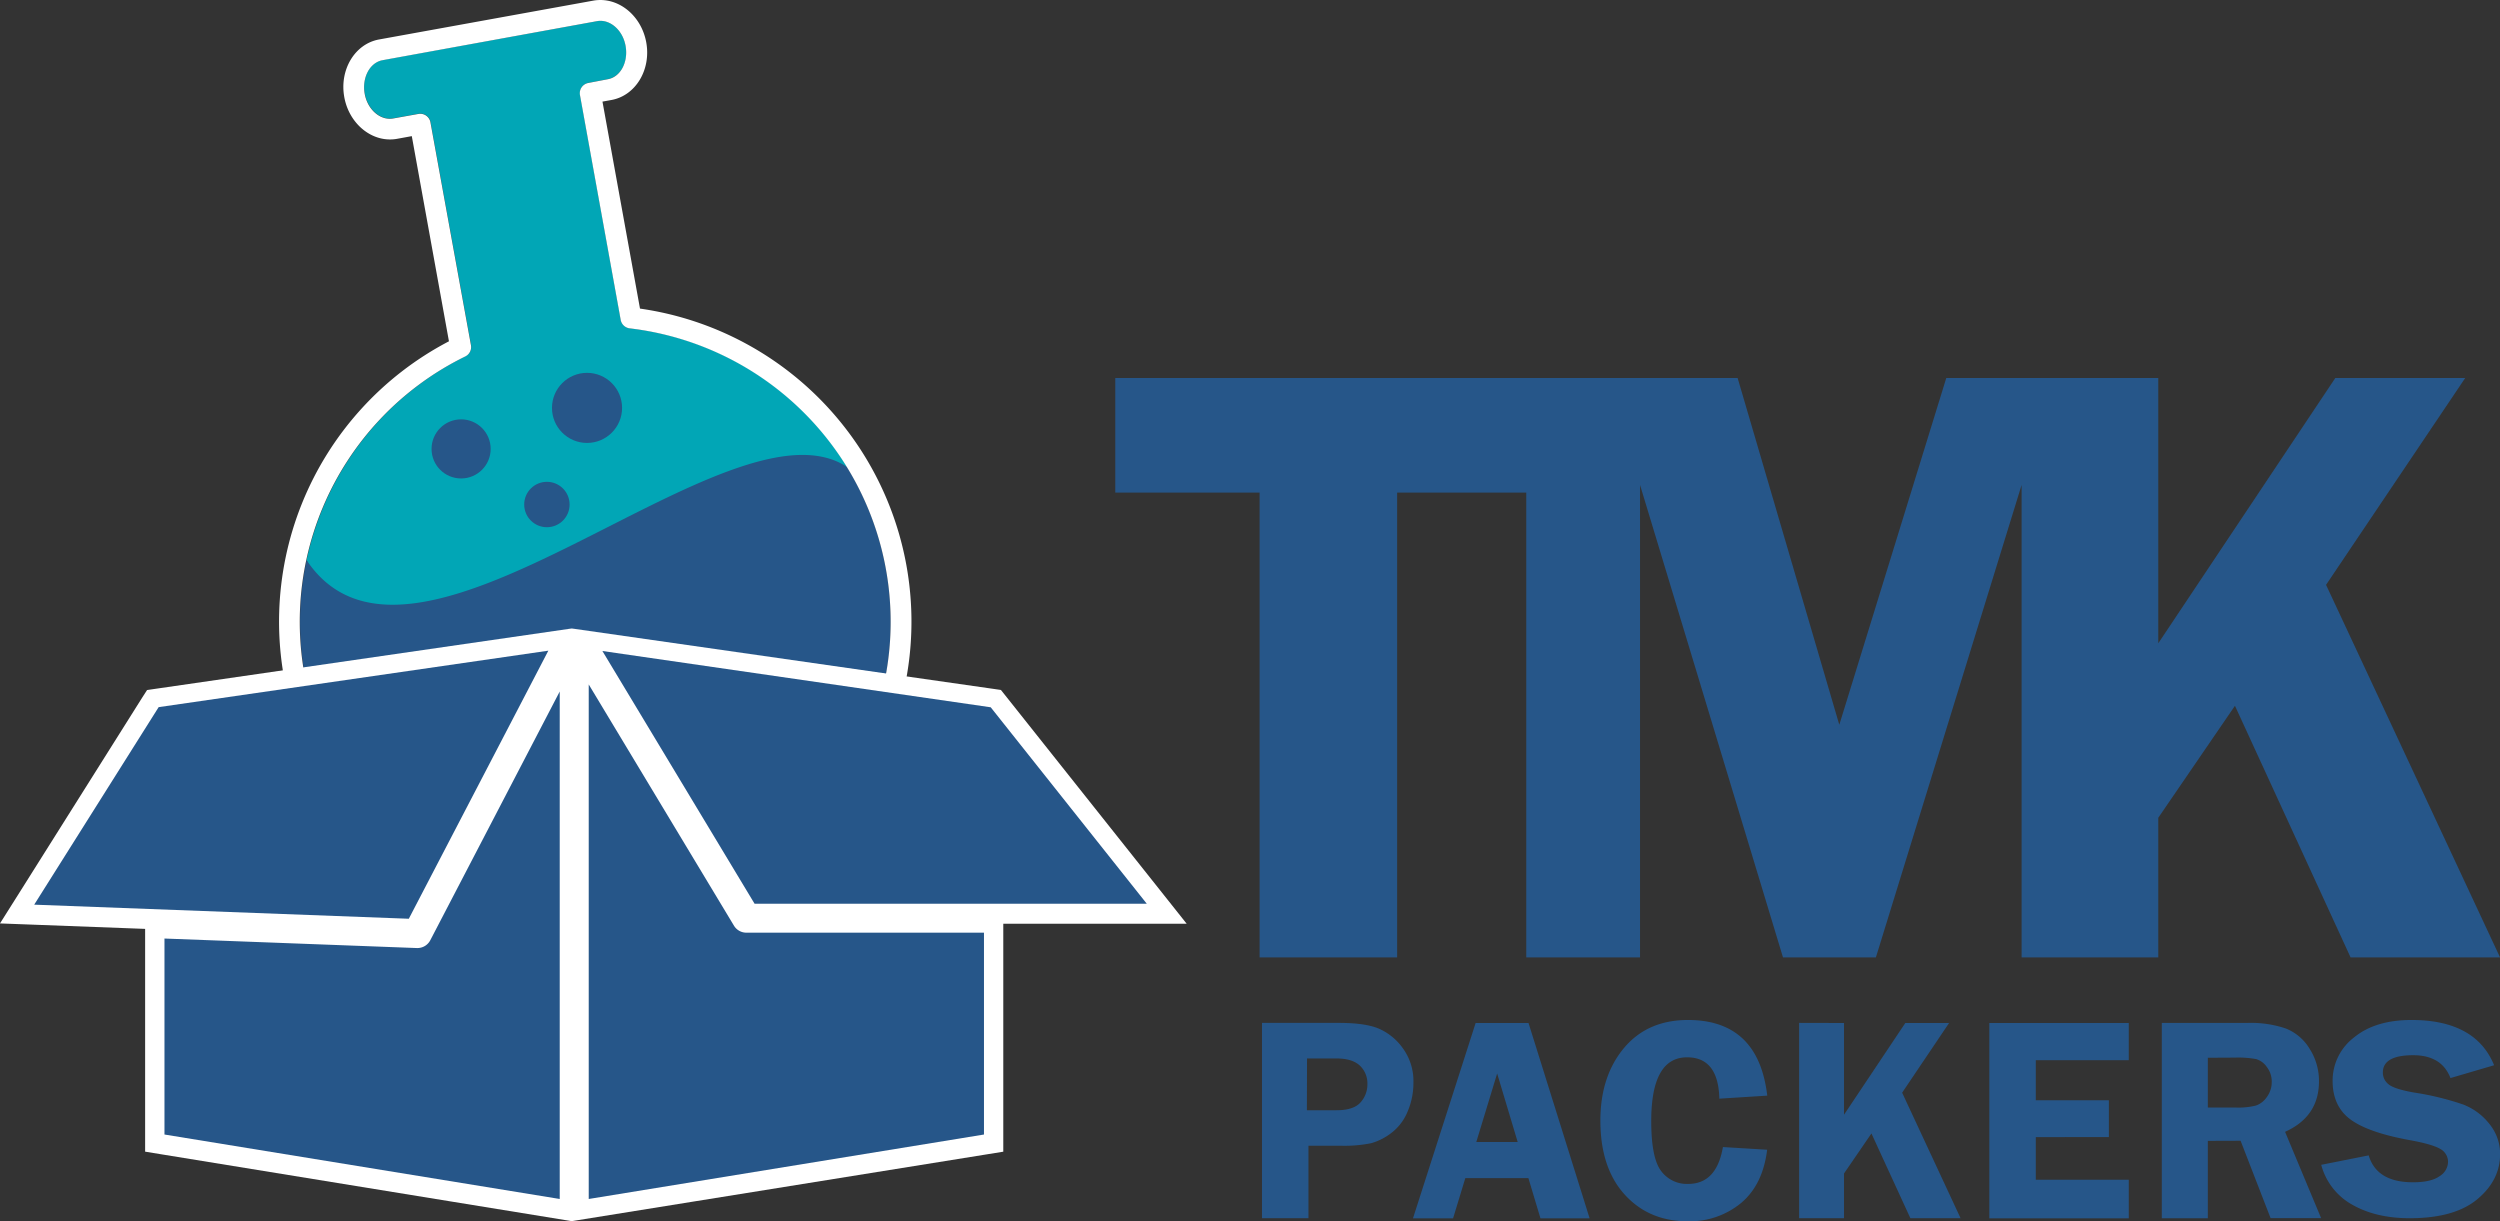
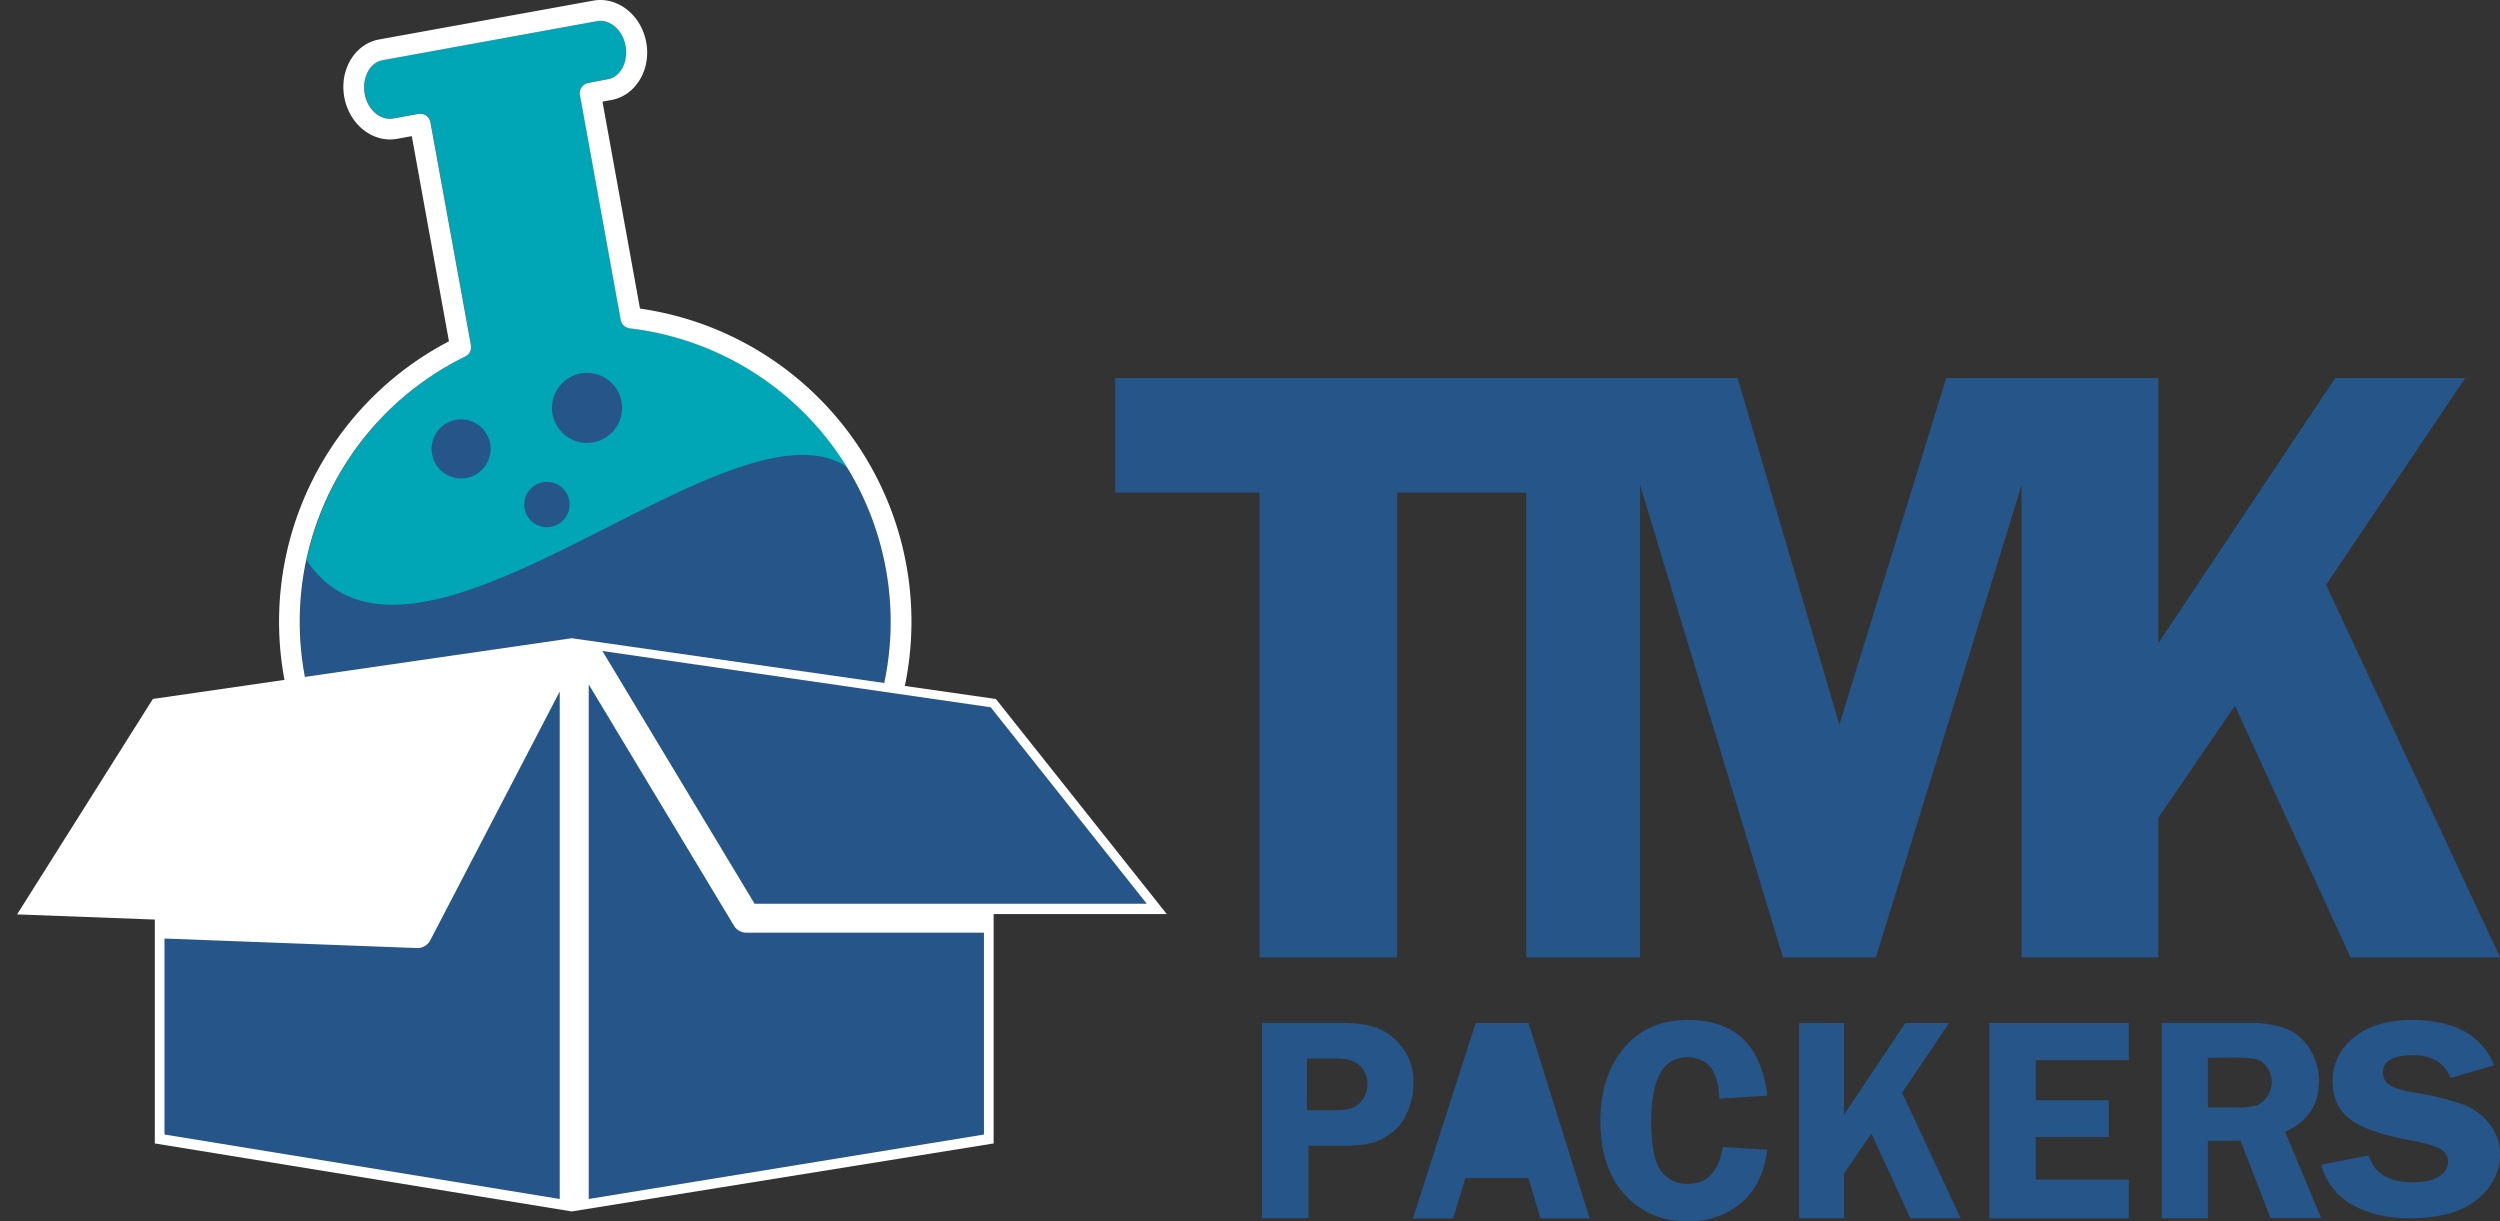
<svg xmlns="http://www.w3.org/2000/svg" viewBox="0 0 678.37 331.38">
  <rect x="0" y="0" width="678.37" height="331.38" fill="#333333" stroke="none" />
  <polygon points="631.17 158.7 668.93 102.57 633.68 102.57 585.64 174.56 585.64 102.57 528.12 102.57 499.09 196.67 471.5 102.57 418.03 102.57 414.15 102.57 302.63 102.57 302.63 133.67 341.79 133.67 341.79 259.78 379.11 259.78 379.11 133.67 414.15 133.67 414.15 259.78 445.02 259.78 445.02 131.59 483.81 259.78 509.02 259.78 548.56 131.59 548.56 259.78 585.64 259.78 585.64 221.91 606.45 191.51 637.82 259.78 678.38 259.78 631.17 158.7" style="fill:#265689" />
  <path d="M355.05,310.89v19.67H342.44v-53h20.88q7,0,10.69,1.5a15.71,15.71,0,0,1,6.61,5.33,15.15,15.15,0,0,1,2.91,9.43A19.66,19.66,0,0,1,382,301.5a13.86,13.86,0,0,1-4.38,5.86,16.19,16.19,0,0,1-5.49,2.83,36.2,36.2,0,0,1-8.33.7Zm-.43-9.63h8.07q4.62,0,6.49-2.13a7.22,7.22,0,0,0,1.86-4.89,6.62,6.62,0,0,0-2.08-5.12c-1.38-1.27-3.49-1.91-6.3-1.91h-8Z" style="fill:#265689" />
-   <path d="M414.76,277.59l16.58,53H418l-3.27-10.9H397.61l-3.32,10.9H383.41l17-53Zm-14.17,32.29h11.23l-5.57-18.59Z" style="fill:#265689" />
+   <path d="M414.76,277.59l16.58,53H418l-3.27-10.9H397.61l-3.32,10.9H383.41l17-53Zm-14.17,32.29l-5.57-18.59Z" style="fill:#265689" />
  <path d="M479.54,297.3l-13,.82q-.27-11.22-8.75-11.22-9.72,0-9.73,17.27,0,10,2.65,13.53a8.67,8.67,0,0,0,7.39,3.55q7.69,0,9.41-10l12,.73q-1.17,9.51-7.08,14.46a21.85,21.85,0,0,1-14.5,4.95q-10.51,0-17.09-7.26t-6.58-20.06q0-12,6.36-19.64T458,276.77Q477.14,276.77,479.54,297.3Z" style="fill:#265689" />
  <path d="M500.37,277.59v24.89L517,277.59h11.88L516.14,296.5,532,330.56H518.38l-10.57-23-7.44,10.86v12.14H488.19v-53Z" style="fill:#265689" />
  <path d="M577.64,287.68H552.41v10.87h19.83v10H552.41v11.56h25.23v10.48H539.8v-53h37.84Z" style="fill:#265689" />
  <path d="M599.09,309.57v21H586.6v-53h23.28a29.37,29.37,0,0,1,10.34,1.5,13.24,13.24,0,0,1,6.47,5.48,16.2,16.2,0,0,1,2.56,8.88q0,9.54-9.2,13.69l9.78,23.42H616.12l-8.14-21Zm0-22.55v13.51h7.61a19.9,19.9,0,0,0,5.41-.53,5.93,5.93,0,0,0,3-2.33,6.81,6.81,0,0,0,1.32-4.13,6.42,6.42,0,0,0-1.32-4,5.46,5.46,0,0,0-2.87-2.15,27.25,27.25,0,0,0-5.82-.41Z" style="fill:#265689" />
  <path d="M676.77,289.05l-11.84,3.48q-2.38-6.19-10.11-6.2-8.24,0-8.24,4.7a4,4,0,0,0,1.54,3.18q1.54,1.31,7,2.26a76,76,0,0,1,13.29,3.25,16.66,16.66,0,0,1,7.11,5.29,12.87,12.87,0,0,1,2.88,8.16q0,7.08-6.19,12.24t-18.36,5.15q-9.12,0-15.54-3.65a17.49,17.49,0,0,1-8.45-10.84l12.88-2.56q2.16,7.31,12.06,7.3c3.19,0,5.56-.53,7.12-1.62a4.67,4.67,0,0,0,2.35-3.88,4,4,0,0,0-2.13-3.56q-2.13-1.26-8.21-2.37-11.34-2.06-16.16-5.64t-4.82-10.45a14.71,14.71,0,0,1,5.76-11.74q5.75-4.77,15.62-4.78Q671.76,276.77,676.77,289.05Z" style="fill:#265689" />
  <path d="M229.9,126.72a79.67,79.67,0,0,0-59-37.64,2.83,2.83,0,0,1-2.45-2.31l-11.05-61a2.82,2.82,0,0,1,2.28-3.28l5.22-1c3.48-.63,5.68-4.69,4.89-9s-4.28-7.4-7.76-6.77L103.87,16.28c-3.49.63-5.68,4.69-4.89,9.06s4.27,7.39,7.75,6.76l6.82-1.23a2.82,2.82,0,0,1,3.28,2.28l11,60.52a2.82,2.82,0,0,1-1.54,3A80.39,80.39,0,0,0,83.19,152C112.24,214.64,171.06,172.5,229.9,126.72Z" style="fill:#01a6b6" />
  <path d="M83.19,152a80.14,80.14,0,1,0,157.22,2.44,80.7,80.7,0,0,0-10.51-27.69C197.93,105.46,112.4,195.66,83.19,152Z" style="fill:#265689" />
  <path d="M173.66,83.73,163.48,27.57l2.44-.44c6.55-1.19,10.79-8.2,9.44-15.63S167.59-1,161,.17L102.86,10.71c-6.56,1.19-10.79,8.2-9.44,15.64s7.77,12.51,14.32,11.32l4-.73,10.08,55.67a85.8,85.8,0,1,0,51.81-8.88Zm2.16,163.86A80.16,80.16,0,0,1,126.26,96.72a2.82,2.82,0,0,0,1.54-3l-11-60.52a2.82,2.82,0,0,0-3.28-2.28l-6.82,1.23c-3.48.63-7-2.4-7.75-6.76s1.4-8.43,4.89-9.06L162,5.74c3.48-.63,7,2.4,7.76,6.77s-1.41,8.42-4.89,9l-5.22,1a2.82,2.82,0,0,0-2.28,3.28l11.05,61a2.83,2.83,0,0,0,2.45,2.31,80.17,80.17,0,0,1,4.91,158.51Z" style="fill:#fff" />
  <circle cx="159.29" cy="110.68" r="9.51" style="fill:#265689" />
  <circle cx="125.12" cy="121.81" r="8.02" style="fill:#265689" />
  <circle cx="148.4" cy="136.9" r="6.16" style="fill:#265689" />
  <polygon points="42.01 310.27 42.01 249.52 4.64 248.12 41.48 189.66 155.15 173.18 270.23 189.67 316.6 248.03 269.62 248.03 269.62 310.27 155.15 328.72 42.01 310.27" style="fill:#fff" />
-   <path d="M155.15,175.83l113.68,16.28,42.34,53.3H267V308l-111.85,18L44.63,308V247L9.28,245.67l33.77-53.59,112.1-16.25m0-5.29-.75.1L42.3,186.89l-2.39.35-1.29,2L4.85,242.88,0,250.57l9.08.34,30.3,1.14V312.5l4.4.72,110.53,18,.84.14.84-.14,111.85-18,4.4-.71V250.65H322l-6.75-8.5-42.35-53.3-1.3-1.63-2.06-.3L155.9,170.64l-.75-.1Z" style="fill:#fff" />
  <path d="M202.53,253.08a3.93,3.93,0,0,1-3.37-1.9l-39.41-65.46V325.34L267,307.85V253.08Z" style="fill:#265689" />
  <path d="M151.88,187.64l-35.12,67.49a3.93,3.93,0,0,1-3.49,2.12h-.15l-68.49-2.58v53.18l107.25,17.49Z" style="fill:#265689" />
  <polygon points="311.17 245.22 268.83 191.92 163.46 176.65 204.75 245.22 311.17 245.22" style="fill:#265689" />
-   <polygon points="110.93 249.3 148.79 176.56 43.05 191.88 9.28 245.48 110.93 249.3" style="fill:#265689" />
</svg>